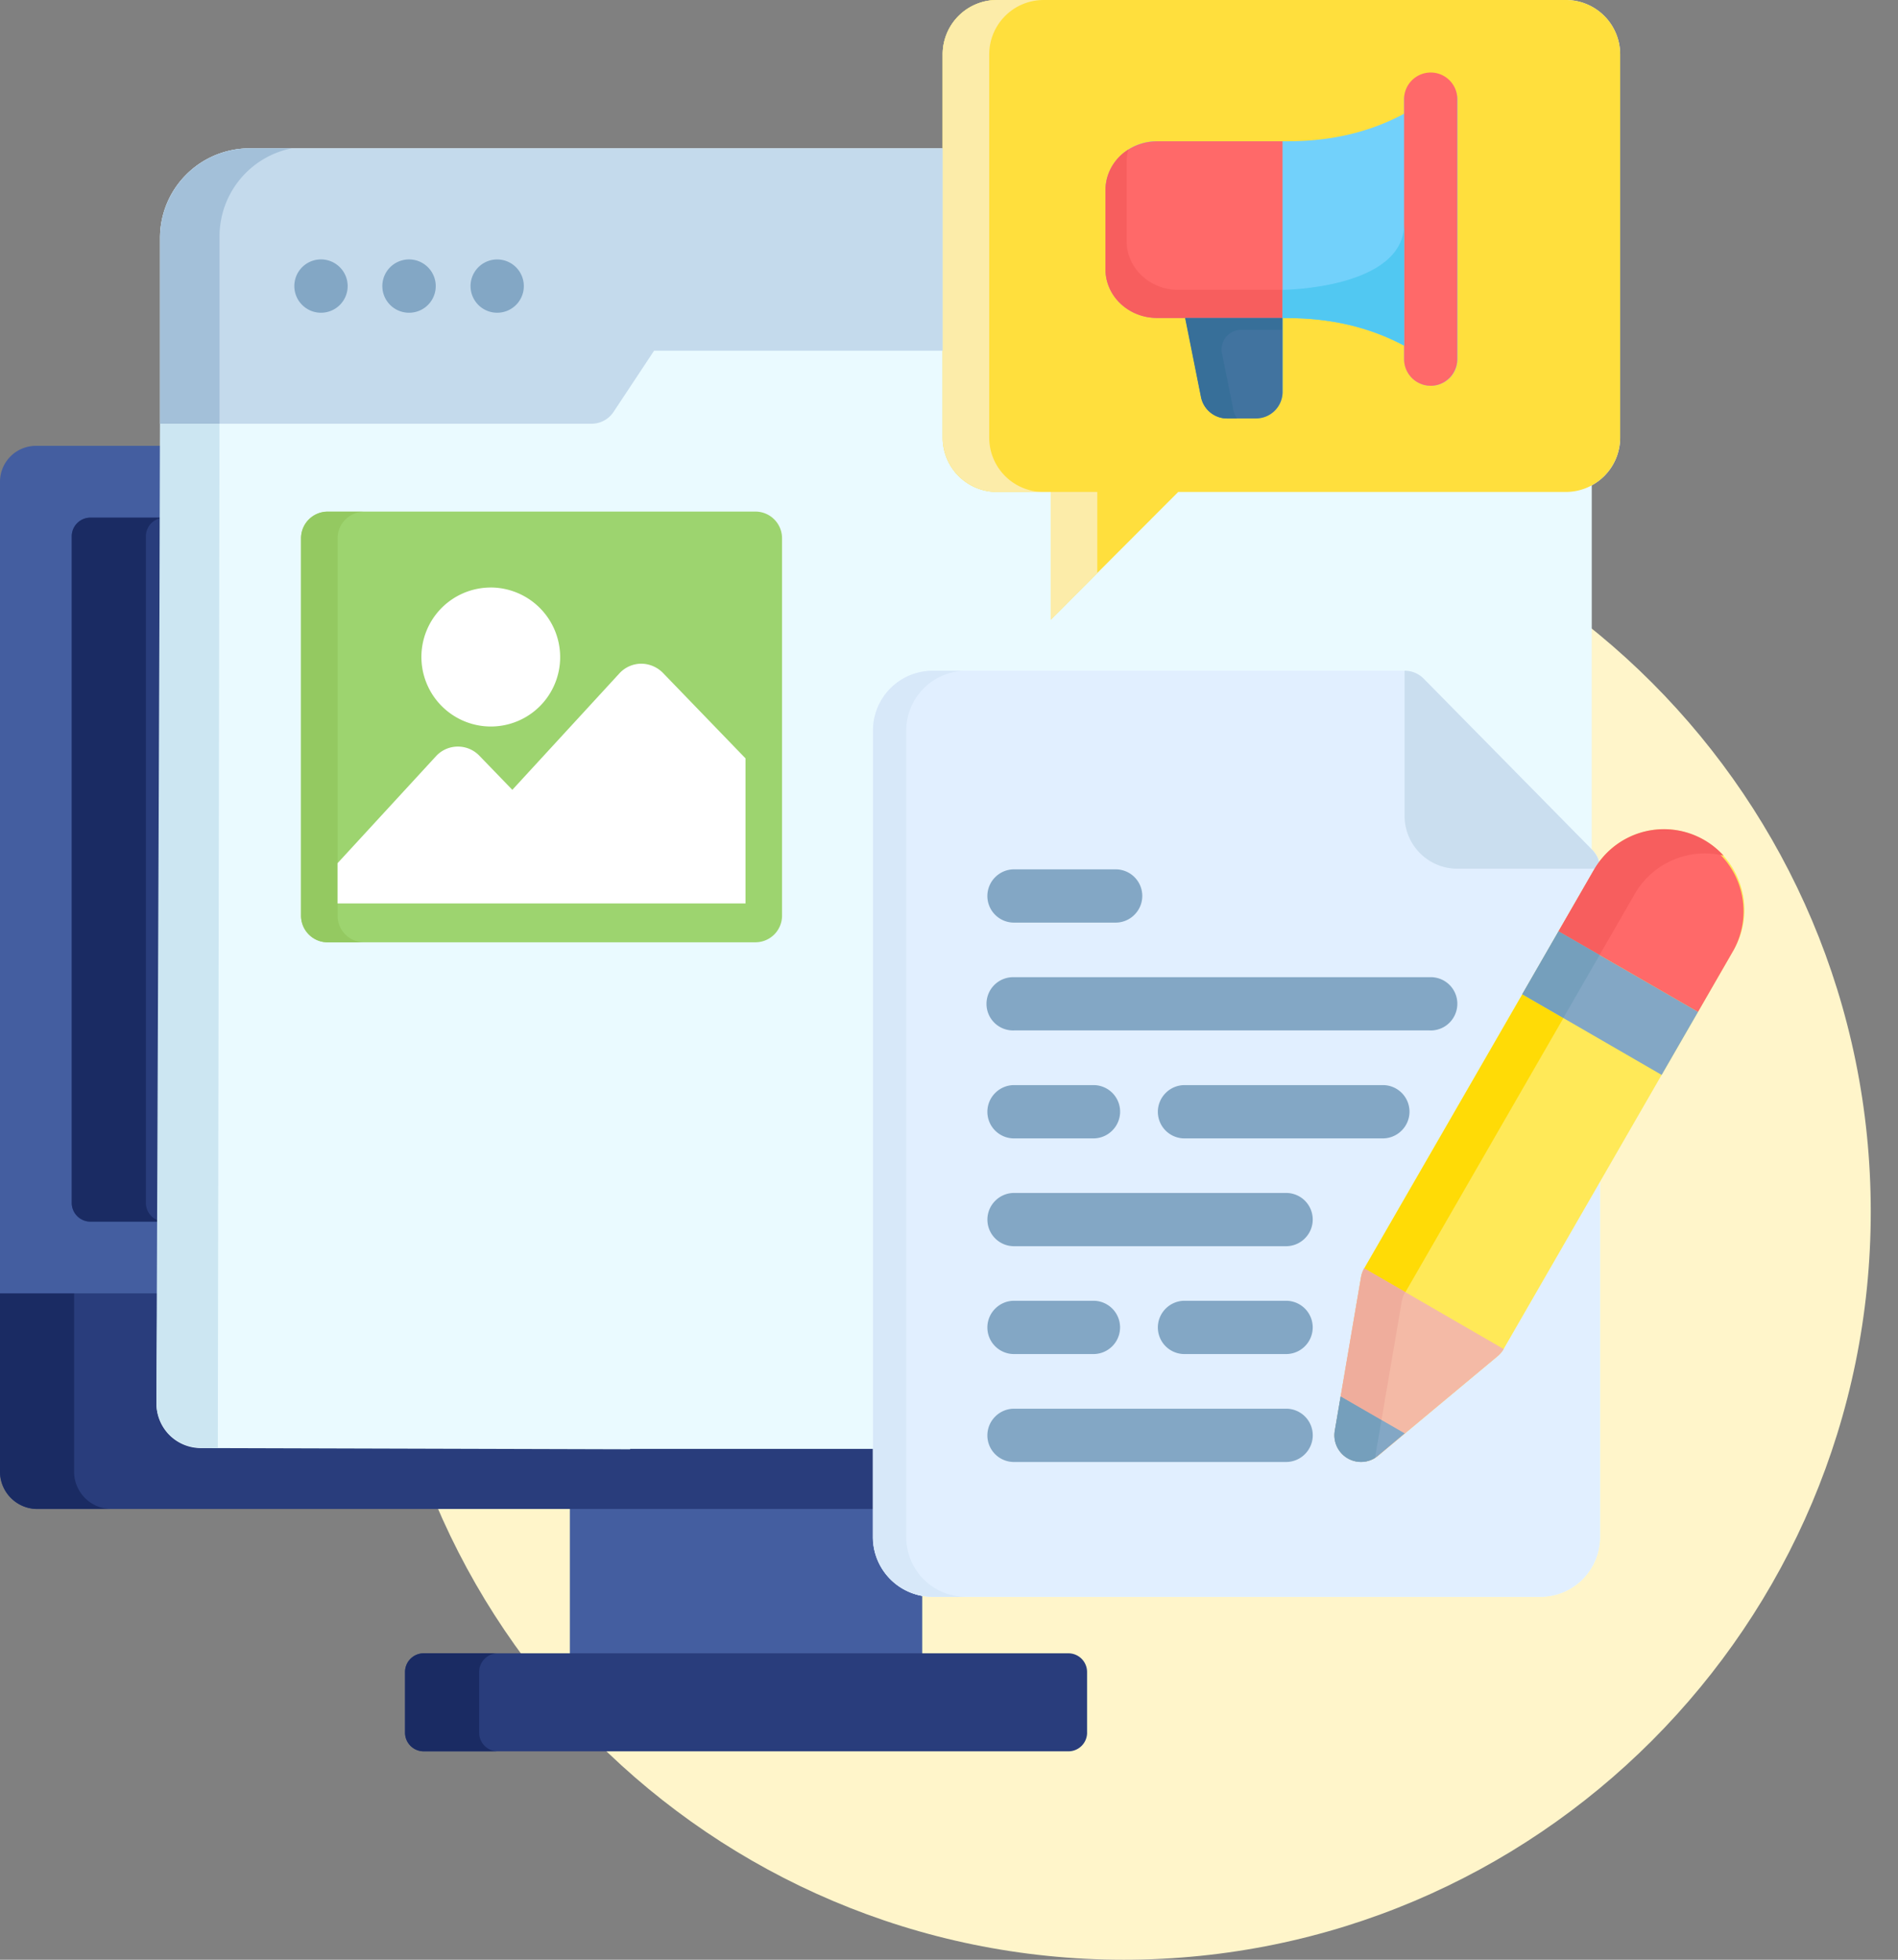
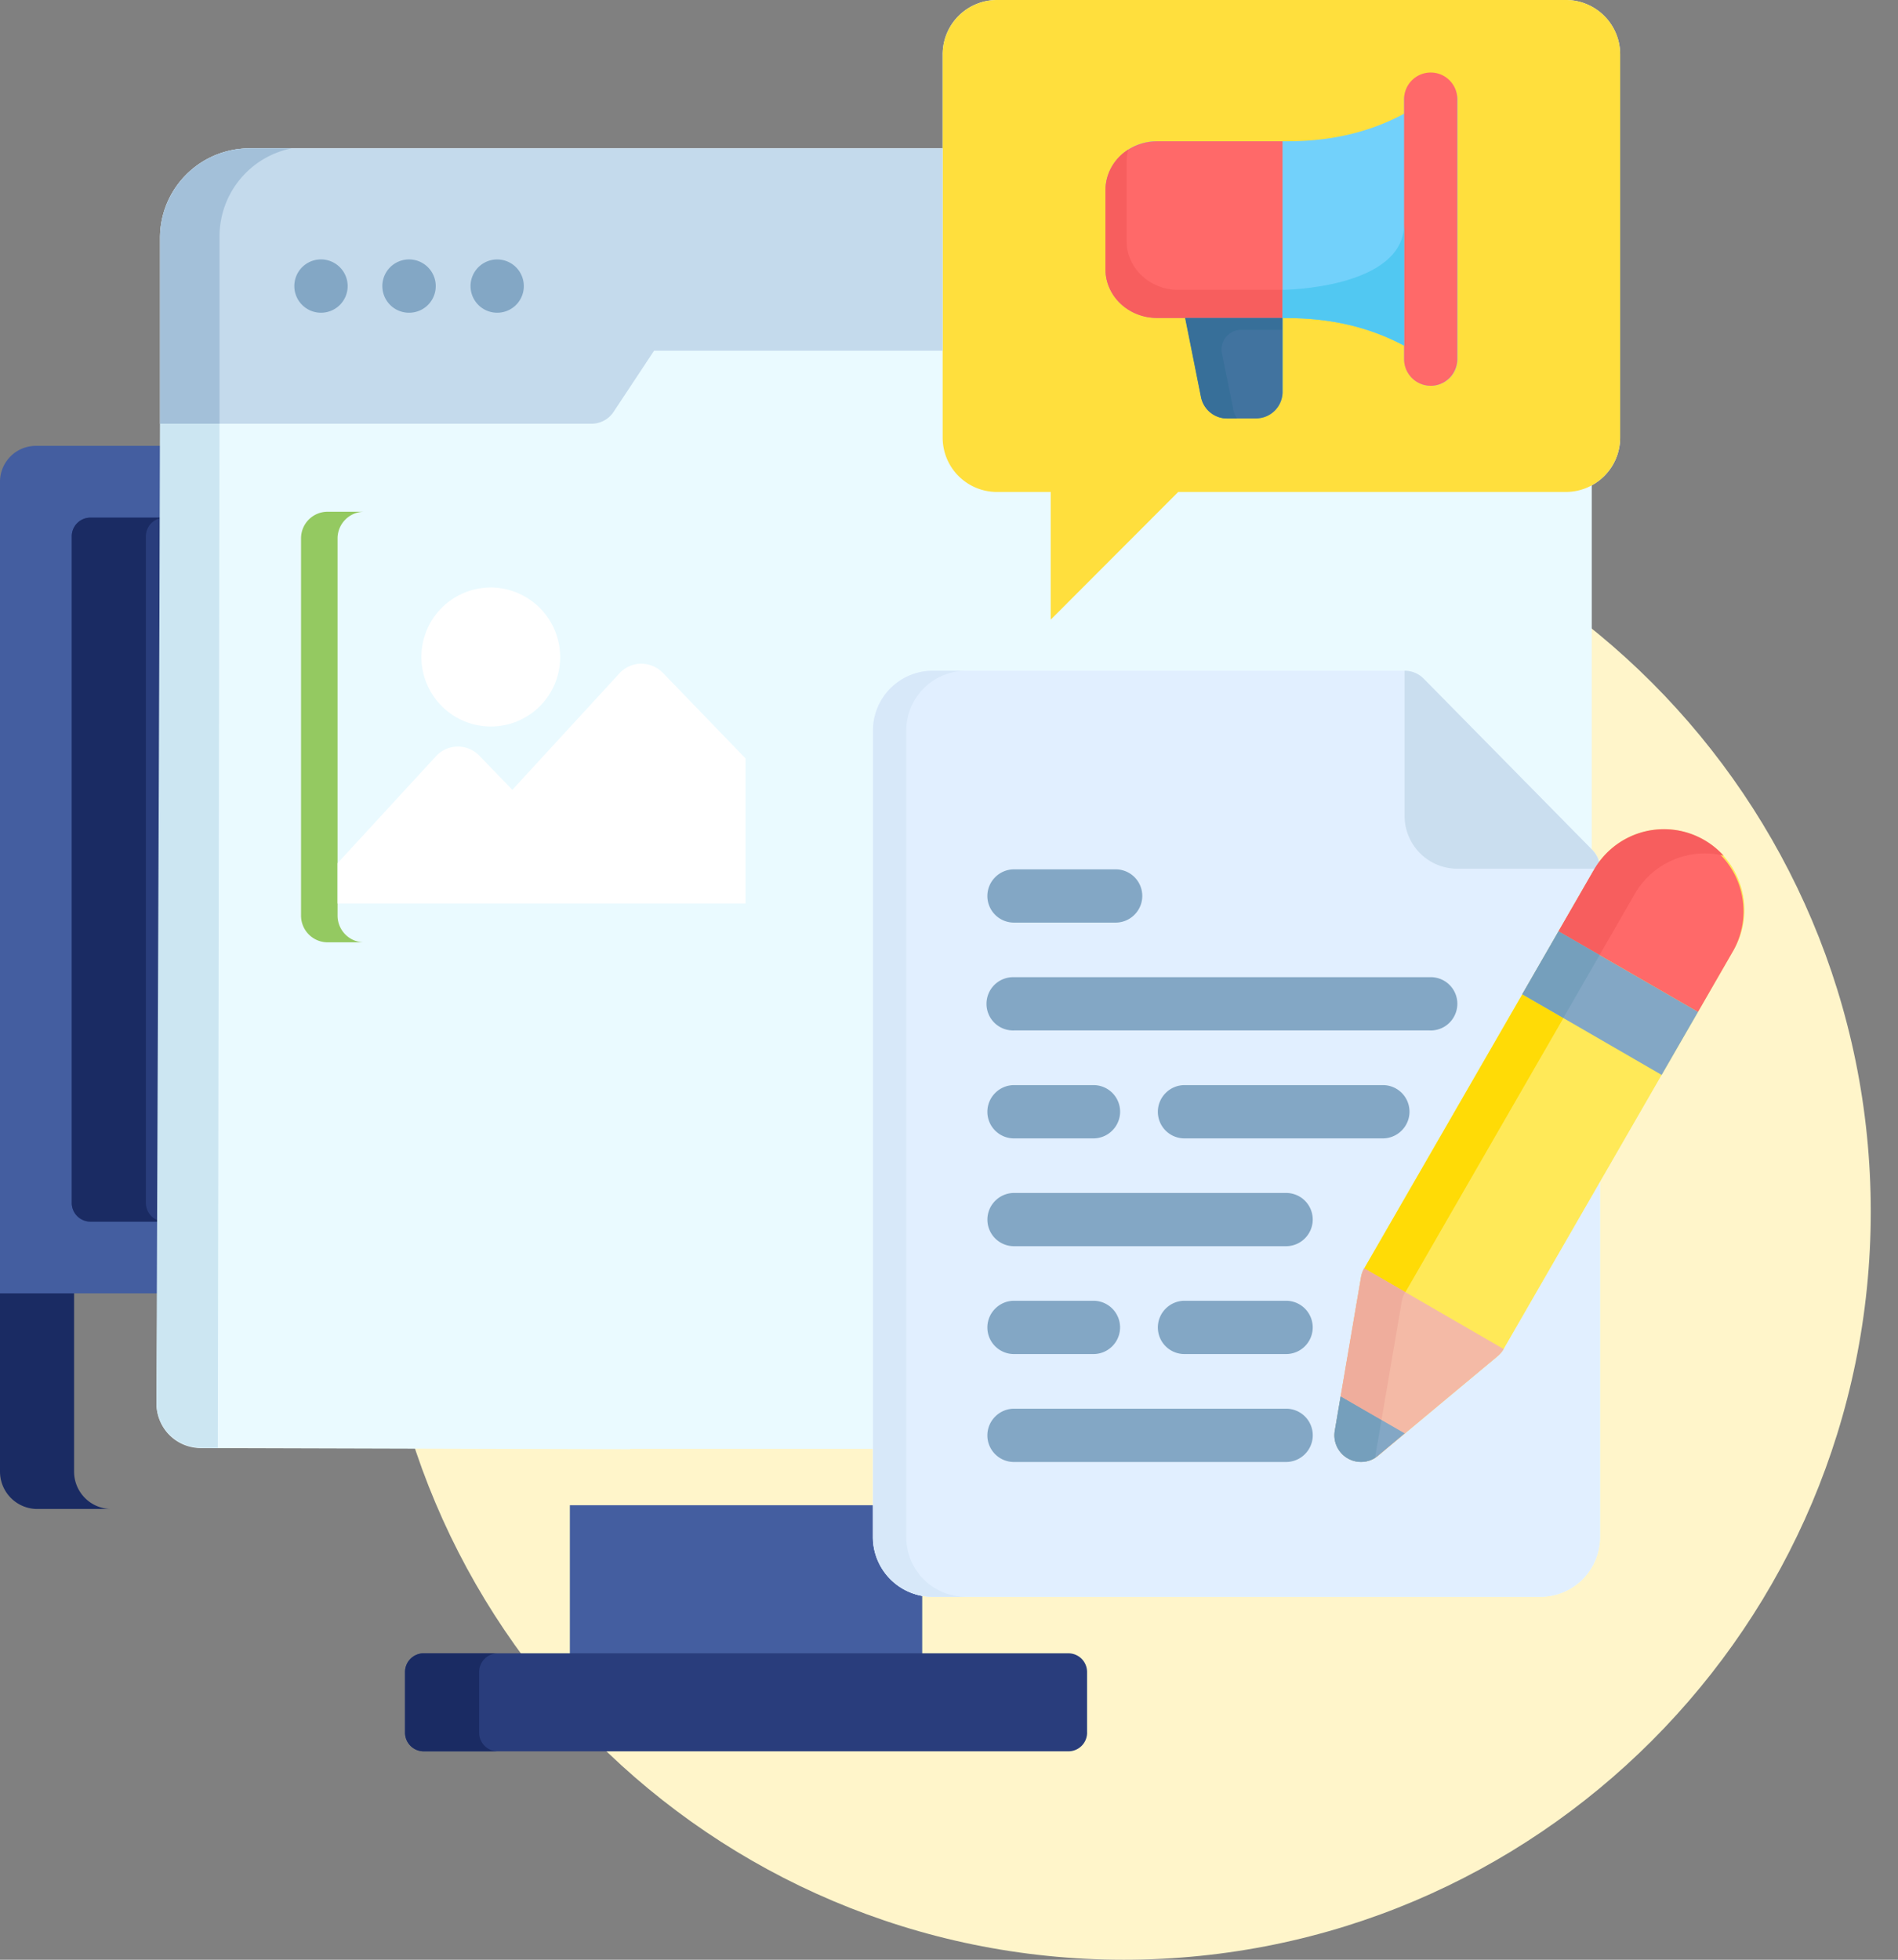
<svg xmlns="http://www.w3.org/2000/svg" width="62" height="64" fill="none">
  <rect width="100%" height="100%" fill="#808080" stroke="none" />
  <g clip-path="url(#a)">
    <path fill="#FFF5CA" d="M36.71 64C50.185 64 61.11 53.062 61.11 39.57c0-13.493-10.925-24.431-24.402-24.431s-24.402 10.938-24.402 24.43C12.307 53.063 23.232 64 36.709 64Z" />
    <path fill="#445EA0" d="M30.125 49.157h-11.51v4.958h11.51v-4.958Z" />
    <path fill="#293D7C" d="M35.511 56.583a.61.61 0 0 1-.61.611H13.84a.61.61 0 0 1-.61-.61v-1.98a.611.611 0 0 1 .61-.611h21.06a.61.61 0 0 1 .61.61v1.98Z" />
    <path fill="#1A2B63" d="M15.652 56.583v-1.98a.611.611 0 0 1 .61-.61h-2.42a.61.61 0 0 0-.61.61v1.98a.61.61 0 0 0 .61.611h2.42a.61.61 0 0 1-.61-.61Z" />
-     <path fill="#293D7C" d="M41.603 42.12H0v5.939a1.222 1.222 0 0 0 1.22 1.221h40.384v-7.16h-.001Z" />
    <path fill="#1A2B63" d="M2.42 48.059v-5.94H0v5.94a1.222 1.222 0 0 0 1.22 1.221h2.42a1.22 1.22 0 0 1-1.22-1.221Z" />
    <path fill="#445EA0" d="M47.568 14.56h-4.88v13.344a1.153 1.153 0 0 0-1.146 1.156v10.836H5.794V14.56H1.171A1.174 1.174 0 0 0 0 15.732v26.506h41.604V29.064a1.156 1.156 0 0 1 1.153-1.156h5.978V15.732a1.177 1.177 0 0 0-1.167-1.172Z" />
    <path fill="#293D7C" d="M5.792 16.905H2.954a.61.61 0 0 0-.61.61v21.77a.611.611 0 0 0 .61.61h2.838v-22.99ZM45.787 16.905H42.69v11.003h3.705V17.526a.611.611 0 0 0-.61-.62Z" />
    <path fill="#1A2B63" d="M4.766 39.285v-21.77a.611.611 0 0 1 .61-.61H2.954a.61.61 0 0 0-.61.61v21.77a.611.611 0 0 0 .61.61h2.422a.61.61 0 0 1-.61-.61Z" />
    <path fill="#E1EFFF" d="M24.37 46.724a.924.924 0 1 0-.001-1.849.924.924 0 0 0 0 1.849Z" />
    <path fill="#EAFAFF" d="M56.893 29.03a2.635 2.635 0 0 0-2.053-1.903 2.626 2.626 0 0 0-2.604 1.024.855.855 0 0 0-.22-.392l-.02-.018V15.85a1.77 1.77 0 0 0 .928-1.555V1.77A1.775 1.775 0 0 0 51.156 0H32.563a1.773 1.773 0 0 0-1.77 1.77v3.074H8.155a2.926 2.926 0 0 0-2.928 2.932v22.963l-.115 15.095a1.447 1.447 0 0 0 1.439 1.456l14.03.04.008-.013h7.923v2.9a1.955 1.955 0 0 0 1.95 1.932h19.86a1.95 1.95 0 0 0 1.943-1.946V38.599l4.364-7.573a2.617 2.617 0 0 0 .264-1.994Z" />
    <path fill="#E1EFFF" d="M49.118 44.056a.868.868 0 0 1-.197.234l-3.905 3.253a.867.867 0 0 1-1.41-.816l.854-5.018a.856.856 0 0 1 .104-.287l7.512-13.028c.048-.084.102-.166.16-.244a.855.855 0 0 0-.221-.392l-5.51-5.595a.872.872 0 0 0-.623-.257h-15.42a1.95 1.95 0 0 0-1.944 1.946v26.356a1.955 1.955 0 0 0 1.943 1.941h19.86a1.951 1.951 0 0 0 1.944-1.946V38.599l-3.147 5.458Z" />
    <path fill="#D7E8F9" d="M29.603 50.208V23.853a1.956 1.956 0 0 1 1.945-1.947h-1.087a1.95 1.95 0 0 0-1.943 1.947v26.355a1.955 1.955 0 0 0 1.943 1.941h1.087a1.95 1.95 0 0 1-1.945-1.94Z" />
    <path fill="#FFDF3D" d="M32.562 0h18.594a1.772 1.772 0 0 1 1.768 1.77v12.526a1.775 1.775 0 0 1-1.768 1.77H38.488l-4.164 4.169v-4.169h-1.762a1.773 1.773 0 0 1-1.769-1.77V1.77A1.777 1.777 0 0 1 32.563 0Z" />
-     <path fill="#FCECA9" d="M35.844 16.066h-1.52v4.169l1.52-1.522v-2.647ZM32.314 14.296V1.77A1.777 1.777 0 0 1 34.084 0h-1.522a1.773 1.773 0 0 0-1.769 1.77v12.526a1.777 1.777 0 0 0 1.77 1.77h1.52a1.773 1.773 0 0 1-1.769-1.77Z" />
    <path fill="#72D1FB" d="M46.735 2.4a.868.868 0 0 0-.868.87v.444c-1.141.611-2.394.9-3.82.9h-4.252c-.929 0-1.683.714-1.683 1.589v2.59c0 .877.754 1.587 1.683 1.587h.925l.517 2.58a.87.87 0 0 0 .854.698h.937a.868.868 0 0 0 .869-.87v-2.4h.153c1.427 0 2.684.295 3.82.9v.44a.87.87 0 0 0 1.483.616.87.87 0 0 0 .255-.615v-8.46a.87.87 0 0 0-.873-.869Z" />
    <path fill="#C4DAEC" d="M30.793 4.844H8.155a2.926 2.926 0 0 0-2.928 2.932v6.063H19.32a.868.868 0 0 0 .723-.388l1.323-1.998h9.426V4.844ZM30.797 1.703v.067c-.004-.022 0-.044 0-.067Z" />
    <path fill="#83A7C5" fill-rule="evenodd" d="M10.486 10.213a.87.87 0 0 0 .614-1.487.87.87 0 1 0-1.23 1.232.868.868 0 0 0 .616.255ZM13.363 10.213a.869.869 0 0 0 .854-1.04.872.872 0 0 0-1.185-.636.87.87 0 0 0 .33 1.676ZM16.24 10.213a.869.869 0 0 0 .854-1.04.87.87 0 1 0-.854 1.04Z" clip-rule="evenodd" />
-     <path fill="#9DD46F" d="M24.677 16.707H10.703a.87.87 0 0 0-.869.87v12.326c0 .48.389.87.869.87h13.974a.87.87 0 0 0 .869-.87V17.577a.87.87 0 0 0-.869-.87Z" />
    <path fill="#94C961" d="M11.027 29.903V17.582a.871.871 0 0 1 .87-.87h-1.194a.868.868 0 0 0-.869.87v12.32a.87.87 0 0 0 .869.872h1.193a.871.871 0 0 1-.869-.871Z" />
    <path fill="#fff" d="M16.03 19.187a2.265 2.265 0 0 0-2.093 1.402 2.272 2.272 0 0 0 1.653 3.093 2.264 2.264 0 0 0 2.708-2.226 2.275 2.275 0 0 0-2.268-2.27Z" />
    <path fill="#FFE958" d="M56.892 29.03a2.633 2.633 0 0 0-2.196-1.927 2.628 2.628 0 0 0-2.62 1.291l-7.513 13.028a.87.87 0 0 0-.103.289l-.854 5.016a.869.869 0 0 0 1.41.816l3.904-3.253a.854.854 0 0 0 .197-.233l7.512-13.027a2.614 2.614 0 0 0 .263-2Z" />
    <path fill="#CADEEF" d="M47.61 28.37h4.482c.045-.076.093-.148.144-.219a.856.856 0 0 0-.22-.392l-5.51-5.594a.875.875 0 0 0-.624-.26v4.74a1.728 1.728 0 0 0 1.067 1.595c.21.086.434.13.66.13Z" />
    <path fill="#83A7C5" d="M35.718 44.22h-2.593a.868.868 0 0 1-.614-1.485.868.868 0 0 1 .614-.255h2.593a.869.869 0 0 1 0 1.74ZM42.011 47.745h-8.886a.868.868 0 0 1-.614-1.485.868.868 0 0 1 .614-.255h8.886a.868.868 0 0 1 .614 1.485.868.868 0 0 1-.614.255ZM42.011 44.22h-3.317a.868.868 0 0 1-.614-1.485.869.869 0 0 1 .614-.255h3.317a.869.869 0 0 1 0 1.74ZM35.718 37.177h-2.593a.868.868 0 0 1-.614-1.485.868.868 0 0 1 .614-.255h2.593a.868.868 0 0 1 .614 1.485.868.868 0 0 1-.614.255ZM42.011 40.698h-8.886a.868.868 0 0 1-.614-1.484.868.868 0 0 1 .614-.255h8.886a.868.868 0 0 1 .614 1.484.868.868 0 0 1-.614.255ZM45.171 37.177h-6.477a.868.868 0 0 1-.614-1.485.87.87 0 0 1 .614-.255h6.477a.868.868 0 0 1 .614 1.485.868.868 0 0 1-.614.255ZM46.703 33.651H33.126a.867.867 0 0 1-.901-.869.87.87 0 0 1 .9-.869h13.578a.868.868 0 0 1 .832 1.21.869.869 0 0 1-.832.529ZM36.443 30.13h-3.317a.868.868 0 0 1-.615-1.485.868.868 0 0 1 .614-.254h3.318a.868.868 0 0 1 .614 1.484.868.868 0 0 1-.614.255Z" />
    <path fill="#FF6969" d="M46.736 12.598a.868.868 0 0 1-.87-.87V3.27a.871.871 0 0 1 1.209-.833.868.868 0 0 1 .528.833v8.459a.871.871 0 0 1-.867.87Z" />
    <path fill="#83A7C5" d="m49.726 32.47 4.553 2.634 1.19-2.06-4.558-2.63-1.185 2.056Z" />
    <path fill="#FF6969" d="m55.469 33.043 1.16-2.013a2.636 2.636 0 0 0-.988-3.549 2.628 2.628 0 0 0-3.565.913l-1.164 2.02 4.557 2.63Z" />
    <path fill="#F4BAA6" d="M44.565 41.422a.871.871 0 0 0-.105.289l-.854 5.016a.87.87 0 0 0 1.412.816l3.904-3.253a.882.882 0 0 0 .197-.233l-4.554-2.635Z" />
    <path fill="#FFDB06" d="m44.563 41.426 5.164-8.95 1.342.773-5.162 8.953-1.343-.776Z" />
    <path fill="#A3C0D9" d="M5.231 7.771v6.068h1.94V7.72a2.934 2.934 0 0 1 2.353-2.875h-1.37a2.926 2.926 0 0 0-2.923 2.927Z" />
    <path fill="#CCE6F2" d="M7.115 47.284 7.17 13.84H5.231c-.039 10.658-.08 21.316-.122 31.973a1.467 1.467 0 0 0 1.458 1.466l.548.006Z" />
    <path fill="#FF6969" d="M41.894 4.615h-4.1c-.928 0-1.682.713-1.682 1.588v2.59c0 .877.754 1.587 1.683 1.587h4.1V4.615Z" />
    <path fill="#F75E5E" d="M38.485 9.466c-.927 0-1.682-.714-1.682-1.588V5.284c0-.135.02-.27.056-.4a1.572 1.572 0 0 0-.747 1.322v2.59c0 .878.755 1.588 1.683 1.588h4.1v-.918h-3.41Z" />
    <path fill="#41739F" d="M39.238 12.967a.869.869 0 0 0 .854.699h.936a.868.868 0 0 0 .869-.87v-2.409h-3.172l.513 2.58Z" />
    <path fill="#376F99" d="m40.283 13.35-.366-1.807a.643.643 0 0 1 .626-.772h1.342v-.384h-3.172l.517 2.58a.869.869 0 0 0 .854.699h.326a.875.875 0 0 1-.133-.315h.006Z" />
    <path fill="#51C8F2" d="M45.868 11.287V7.31c0 2.124-3.974 2.157-3.974 2.157v.921h.154c1.425 0 2.68.296 3.82.9Z" />
    <path fill="#F75E5E" d="M53.406 29.186a2.639 2.639 0 0 1 2.898-1.242 2.631 2.631 0 0 0-4.227.448l-1.165 2.02 1.342.773 1.152-2Z" />
    <path fill="#759FBC" d="m52.253 31.188-1.343-.773-1.185 2.055 1.342.775 1.186-2.057Z" />
    <path fill="#83A7C5" d="m43.792 45.605-.191 1.122a.87.87 0 0 0 .929 1.015.866.866 0 0 0 .481-.199l.875-.733-2.094-1.205Z" />
    <path fill="#EFAD9C" d="m43.793 45.605 1.334.772.663-3.877a.86.86 0 0 1 .104-.287l.011-.02-1.342-.774a.895.895 0 0 0-.104.288l-.667 3.894.001.004Z" />
    <path fill="#759FBC" d="m43.793 45.605-.191 1.122a.869.869 0 0 0 1.321.88.682.682 0 0 1 .008-.086l.196-1.144-1.334-.772Z" />
    <path fill="#fff" d="M21.652 21.972a1 1 0 0 0-.713-.297.975.975 0 0 0-.704.314l-3.499 3.805-1.079-1.116a.97.97 0 0 0-.699-.296h-.012a.967.967 0 0 0-.704.314l-3.215 3.493v1.314h13.326v-4.736l-2.701-2.795Z" />
  </g>
  <defs>
    <clipPath id="a">
      <path fill="#fff" d="M0 0h61.113v64H0z" />
    </clipPath>
  </defs>
</svg>